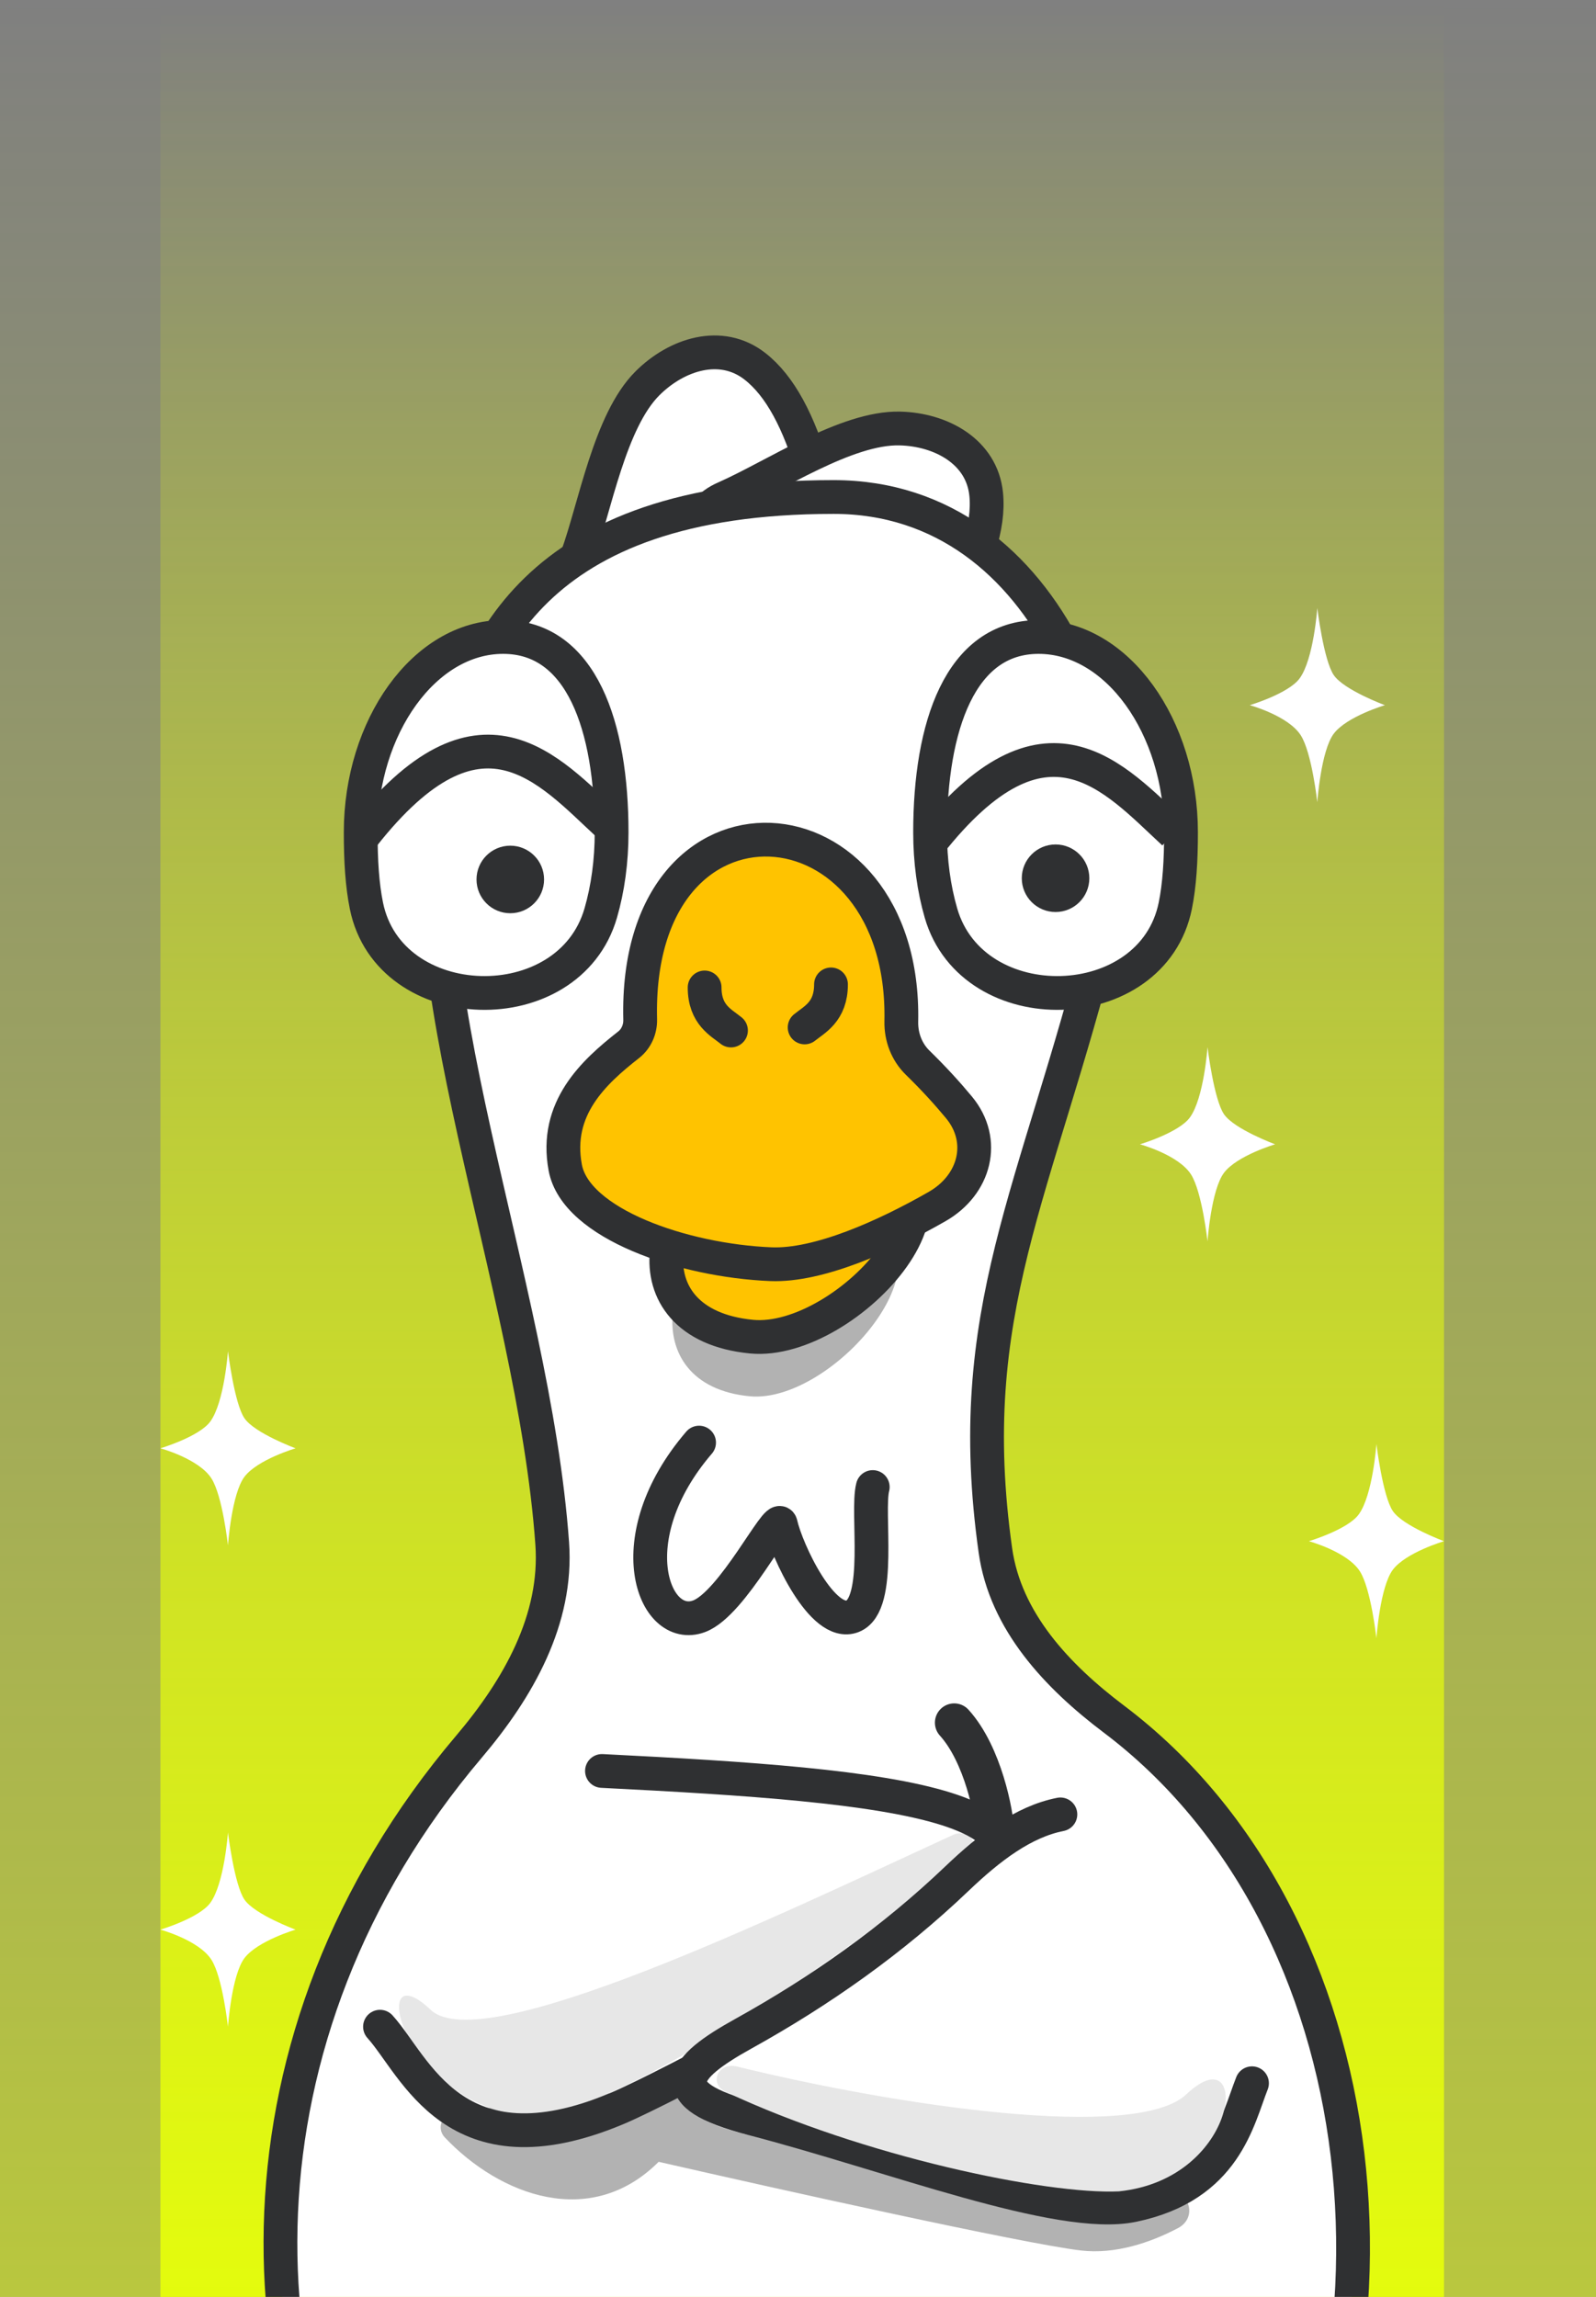
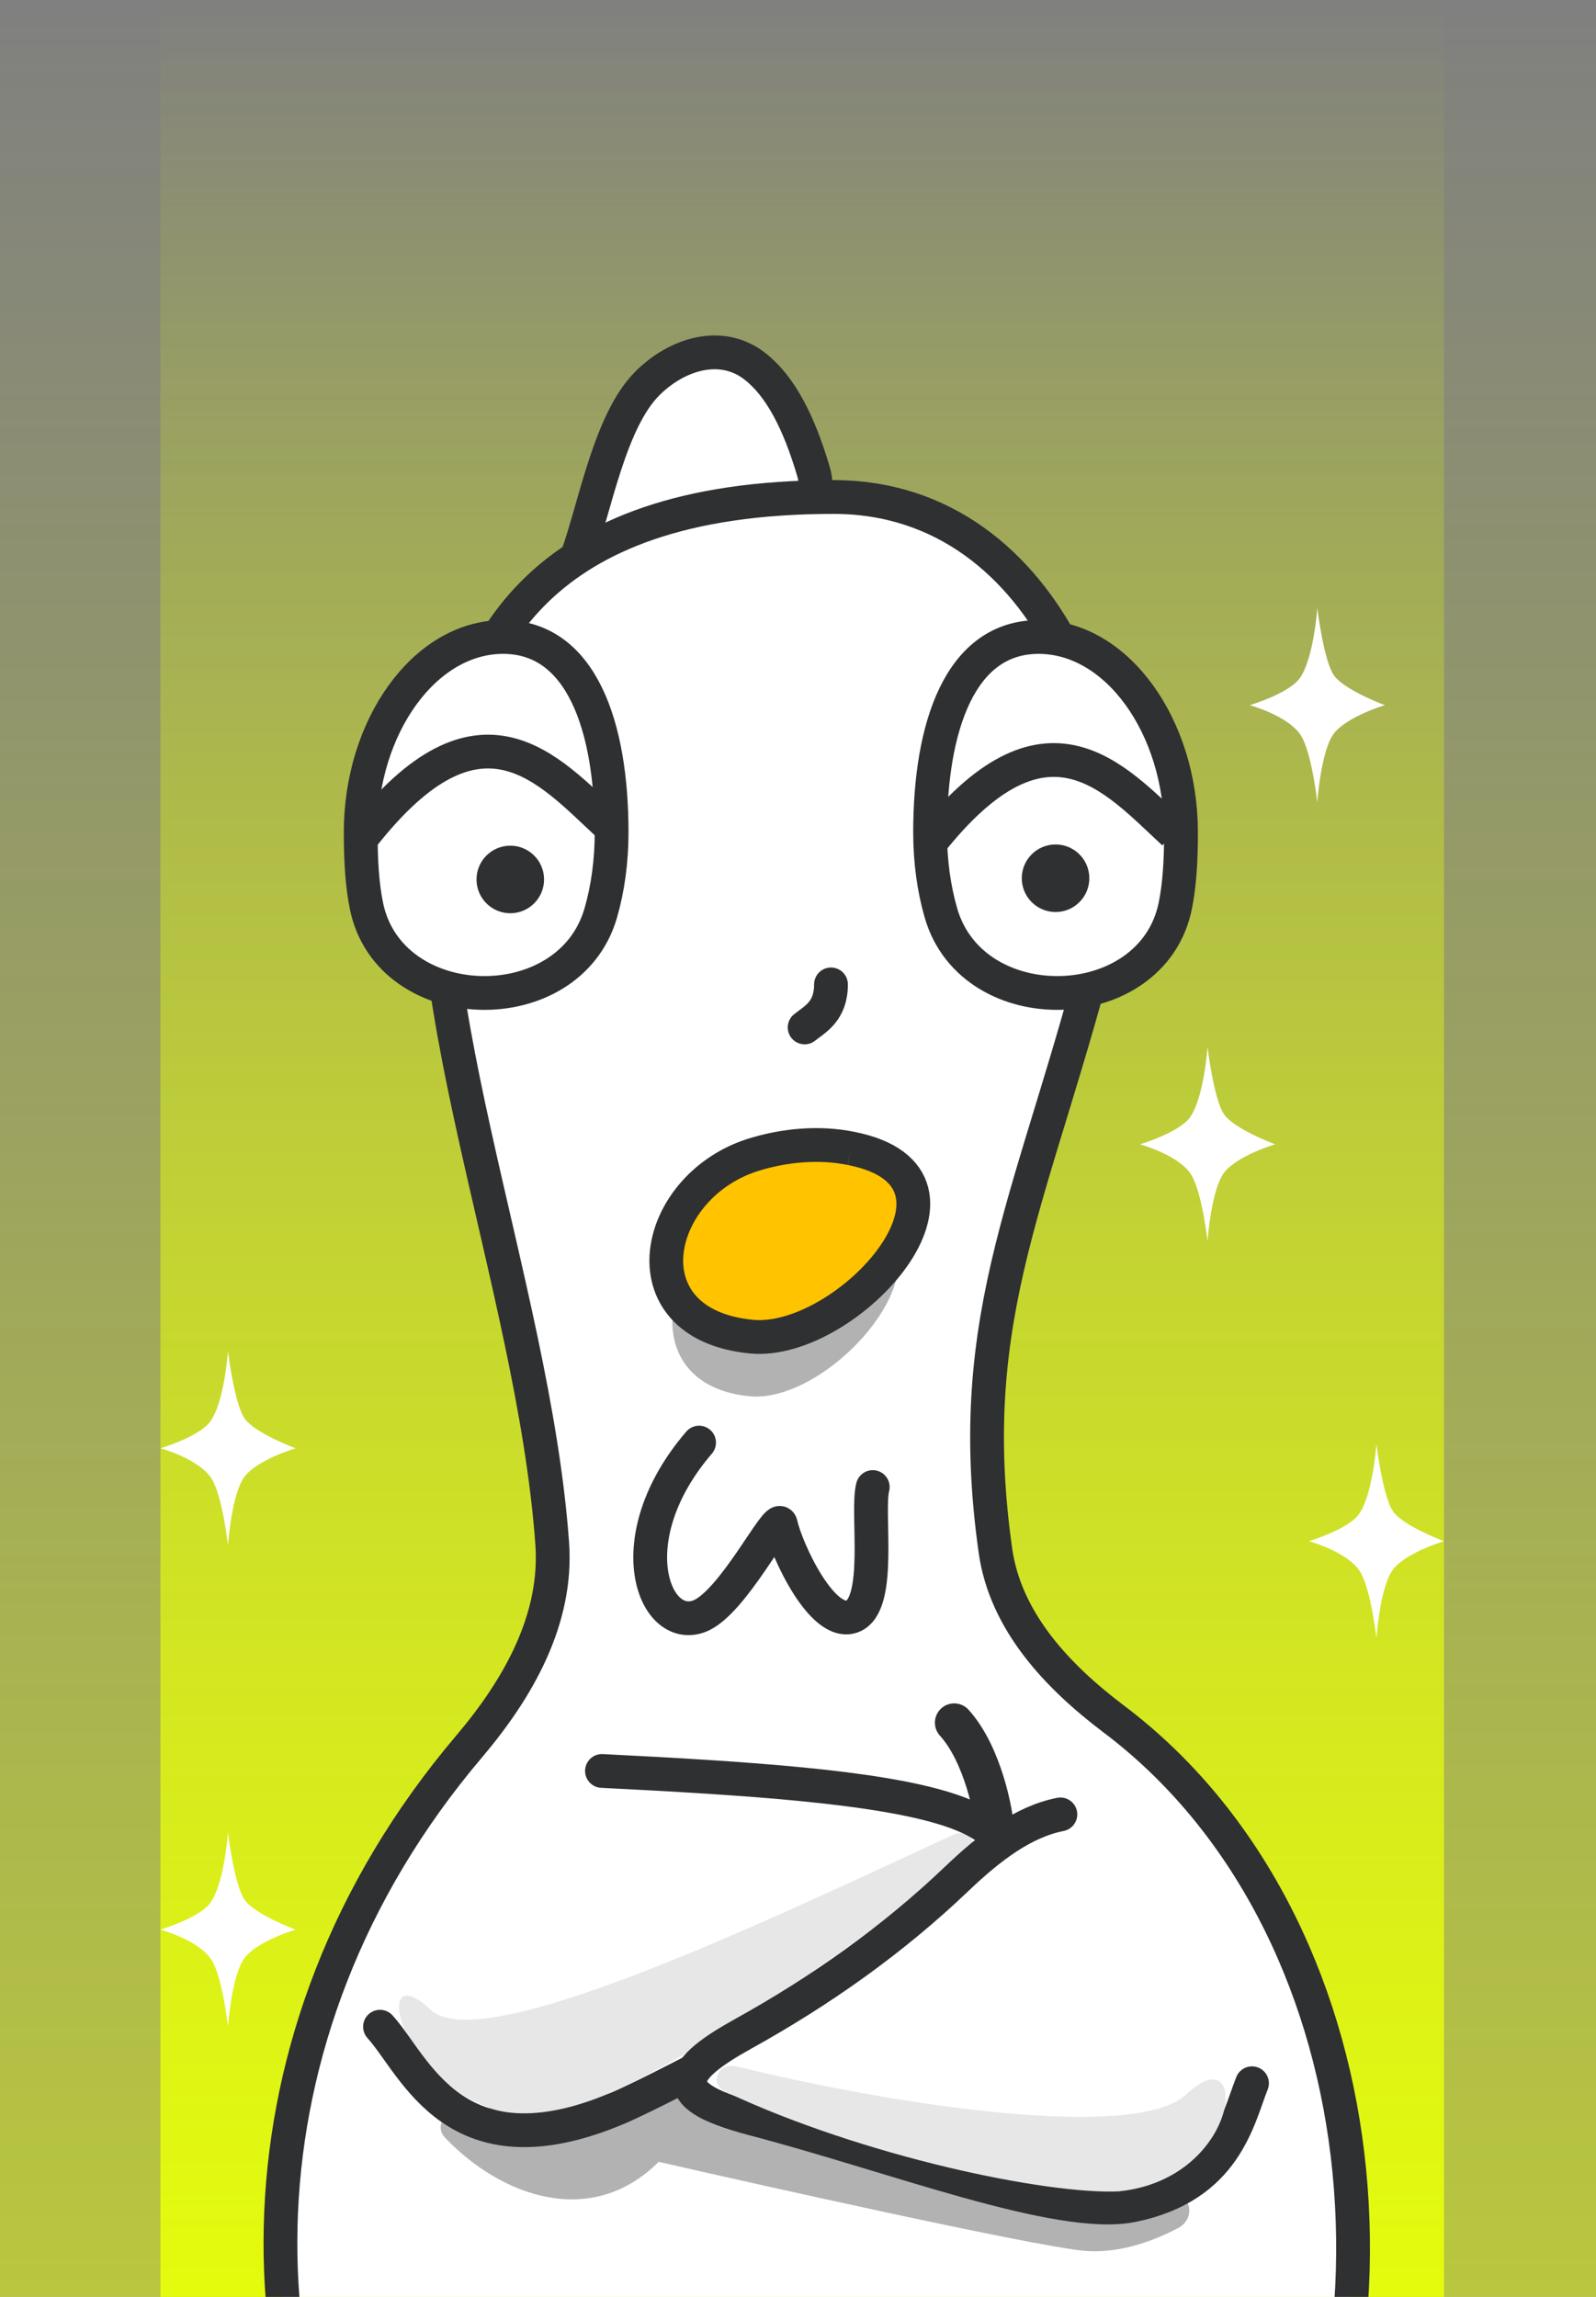
<svg xmlns="http://www.w3.org/2000/svg" width="189" height="272" viewBox="0 0 189 272" fill="none">
  <rect x="0" y="0" width="189" height="272" fill="#808080" stroke="none" />
  <g clip-path="url(#clip0_12504_30763)">
    <rect opacity="0.6" width="189" height="292" fill="url(#paint0_linear_12504_30763)" />
    <rect x="19" width="152" height="292" fill="url(#paint1_linear_12504_30763)" />
    <path d="M96.369 55.96C94.607 49.94 92.392 45.706 89.39 43.369C85.387 40.252 80.139 41.933 76.669 45.396C72.191 49.864 70.481 60.015 68.34 65.928C66.65 70.504 70.216 71.167 74.348 69.711L92.998 62.656C95.79 61.648 97.139 58.747 96.369 55.96Z" fill="white" stroke="#2F3032" stroke-width="4" />
-     <path d="M112.479 72.285C115.624 66.849 117.163 62.321 116.786 58.535C116.284 53.486 111.449 50.856 106.55 50.742C100.229 50.595 91.699 56.378 85.941 58.92C81.463 60.862 83.441 63.899 87.343 65.878L105.307 74.48C107.961 75.8 110.992 74.769 112.479 72.285Z" fill="white" stroke="#2F3032" stroke-width="4" />
    <path d="M65.394 182.777C66.038 191.766 61.368 199.962 55.539 206.835C-2.789 275.605 62.319 380.365 145.42 316.777C169.712 279.585 163.372 227.305 131.914 203.578C125.17 198.491 119.058 191.98 117.878 183.617C113.884 155.316 122.764 141.286 130.555 110.284C135.381 90.576 124.815 58.855 98.714 58.855C62.714 58.855 56.162 77.485 53 90.856C47.12 114.616 63.166 151.697 65.394 182.777Z" fill="white" stroke="#2F3032" stroke-width="4" />
    <path d="M53.881 250.092L77.547 247.236C78.841 247.08 80.15 247.135 81.426 247.4L138.598 259.274C141.024 259.778 141.695 262.693 139.503 263.848C136.248 265.563 132.082 266.98 128 266.5C121.2 265.7 91.833 259.167 78 256C69.977 264.023 59.24 260.042 52.677 253.115C51.627 252.007 52.365 250.275 53.881 250.092Z" fill="#B2B2B2" />
    <path d="M103.352 176.094C102.576 179.029 104.513 189.995 100.961 191.397C97.409 192.799 93.151 183.586 92.457 180.48C92.119 178.965 86.777 189.914 82.786 191.398C77.391 193.403 73.048 182.176 82.786 170.832" stroke="#2F3032" stroke-width="4" stroke-linecap="round" />
    <path d="M72.428 98.556C72.428 101.977 71.981 105.22 71.14 108.126C67.366 121.168 46.104 120.576 43.394 107.272C42.892 104.809 42.714 101.949 42.714 98.556C42.714 86.081 50.264 75.43 59.579 75.43C68.893 75.43 72.428 86.081 72.428 98.556Z" fill="white" stroke="#2F3032" stroke-width="4" />
    <path d="M43 99C56.87 81.347 64.939 91.125 72 97.645" stroke="#2F3032" stroke-width="4" />
    <path d="M110.143 98.556C110.143 101.977 110.59 105.22 111.431 108.126C115.205 121.168 136.467 120.576 139.177 107.272C139.679 104.809 139.857 101.949 139.857 98.556C139.857 86.081 132.307 75.43 122.993 75.43C113.678 75.43 110.143 86.081 110.143 98.556Z" fill="white" stroke="#2F3032" stroke-width="4" />
    <path d="M110 100C123.87 82.347 131.939 92.125 139 98.645" stroke="#2F3032" stroke-width="4" />
    <path d="M60.429 108.145C62.638 108.145 64.429 106.354 64.429 104.145C64.429 101.935 62.638 100.145 60.429 100.145C58.22 100.145 56.429 101.935 56.429 104.145C56.429 106.354 58.22 108.145 60.429 108.145Z" fill="#2F3032" />
    <path d="M125 108C127.209 108 129 106.209 129 104C129 101.791 127.209 100 125 100C122.791 100 121 101.791 121 104C121 106.209 122.791 108 125 108Z" fill="#2F3032" />
    <path d="M99.744 142.978C96.209 142.215 92.548 142.707 89.561 143.687C78.225 147.291 74.823 164.001 88.772 165.345C99.12 166.342 115.817 146.304 99.744 142.978Z" fill="#B2B2B2" />
-     <path d="M100.793 135.997C96.918 135.201 92.918 135.66 89.66 136.613C77.291 140.118 73.726 156.812 88.999 158.284C100.33 159.376 118.409 139.471 100.793 135.997Z" fill="#FFC300" stroke="#2F3032" stroke-width="4" />
-     <path d="M66.936 138.263C65.635 131.256 70.298 126.969 74.446 123.72C75.349 123.013 75.839 121.885 75.811 120.738C75.074 91.13 107.318 93.474 106.734 120.975C106.696 122.795 107.37 124.576 108.674 125.847C110.528 127.655 112.179 129.462 113.565 131.137C116.842 135.1 115.45 140.311 110.988 142.868C104.825 146.399 96.927 149.935 91.289 149.705C80.912 149.281 68.171 144.919 66.936 138.263Z" fill="#FFC300" stroke="#2F3032" stroke-width="4" />
-     <path d="M86.564 122.031C85.422 121.1 83.442 120.186 83.442 116.935" stroke="#2F3032" stroke-width="4" stroke-linecap="round" />
+     <path d="M100.793 135.997C96.918 135.201 92.918 135.66 89.66 136.613C77.291 140.118 73.726 156.812 88.999 158.284C100.33 159.376 118.409 139.471 100.793 135.997" fill="#FFC300" stroke="#2F3032" stroke-width="4" />
    <path d="M117.806 216.799C117.753 214.873 116.429 207.778 112.999 203.999" stroke="#2F3032" stroke-width="4.571" stroke-linecap="round" />
    <path d="M95.286 121.668C96.429 120.737 98.408 119.823 98.408 116.572" stroke="#2F3032" stroke-width="4" stroke-linecap="round" />
    <path d="M51 238C57.095 243.775 92.008 226.886 112.815 217.307C114.901 216.346 116.27 218.706 114.444 220.098C97.423 233.073 72.914 250.904 62 250.5C47.5 249 43.4 230.8 51 238Z" fill="#E7E7E7" />
    <path d="M45 240.001C49.196 244.631 53.798 257.744 73 249.715C79.077 247.174 103.643 233.942 111.286 228.572C132.429 213.715 105.571 211.429 71.286 209.715" stroke="#2F3032" stroke-width="4" stroke-linecap="round" />
    <path d="M90.44 253.197C126.545 260.227 141.32 249.572 144.964 241.783C145.325 241.009 145.099 240.113 144.5 239.504L121.822 216.449C120.946 215.558 119.518 215.539 118.598 216.384C95.089 237.99 65.657 248.372 90.44 253.197Z" fill="white" />
    <path d="M148.263 246.697C146.572 250.96 145.139 258.865 134.143 261.144C125.418 262.952 105.641 255.177 89 250.859C78.206 248.058 80.711 244.89 87.993 240.852C97.189 235.752 105.706 229.734 113.313 222.474C117.224 218.74 121.19 215.727 125.572 214.859" stroke="#2F3032" stroke-width="4" stroke-linecap="round" />
    <path d="M148 83.507C148 83.507 152.592 82.134 153.903 80.336C155.574 78.049 155.995 72 155.995 72C155.995 72 156.746 78.193 157.947 79.948C159.158 81.717 164 83.507 164 83.507C164 83.507 159.498 84.837 157.947 86.88C156.426 88.894 155.995 95 155.995 95C155.995 95 155.354 89.138 154.043 87.081C152.562 84.751 148 83.507 148 83.507Z" fill="white" />
    <path d="M19 171.507C19 171.507 23.592 170.134 24.903 168.336C26.574 166.049 26.995 160 26.995 160C26.995 160 27.746 166.193 28.947 167.947C30.158 169.717 35 171.507 35 171.507C35 171.507 30.498 172.837 28.947 174.88C27.426 176.894 26.995 183 26.995 183C26.995 183 26.354 177.138 25.043 175.081C23.562 172.751 19 171.507 19 171.507Z" fill="white" />
    <path d="M155 182.507C155 182.507 159.592 181.134 160.903 179.336C162.574 177.049 162.995 171 162.995 171C162.995 171 163.746 177.193 164.947 178.947C166.158 180.717 171 182.507 171 182.507C171 182.507 166.498 183.837 164.947 185.88C163.426 187.894 162.995 194 162.995 194C162.995 194 162.354 188.138 161.043 186.081C159.562 183.751 155 182.507 155 182.507Z" fill="white" />
    <path d="M135 135.507C135 135.507 139.592 134.134 140.903 132.336C142.574 130.049 142.995 124 142.995 124C142.995 124 143.746 130.193 144.947 131.947C146.158 133.717 151 135.507 151 135.507C151 135.507 146.498 136.837 144.947 138.88C143.426 140.894 142.995 147 142.995 147C142.995 147 142.354 141.138 141.043 139.081C139.562 136.751 135 135.507 135 135.507Z" fill="white" />
    <path d="M19 228.507C19 228.507 23.592 227.134 24.903 225.336C26.574 223.049 26.995 217 26.995 217C26.995 217 27.746 223.193 28.947 224.947C30.158 226.717 35 228.507 35 228.507C35 228.507 30.498 229.837 28.947 231.88C27.426 233.894 26.995 240 26.995 240C26.995 240 26.354 234.138 25.043 232.081C23.562 229.751 19 228.507 19 228.507Z" fill="white" />
    <path d="M140.5 248C134.554 253.633 106.086 249.33 87.271 244.716C85.041 244.17 83.876 246.746 85.954 247.723C102.204 255.362 123.944 259.895 132.5 259.5C147 258 148.1 240.8 140.5 248Z" fill="#E7E7E7" />
  </g>
  <defs>
    <linearGradient id="paint0_linear_12504_30763" x1="94.5" y1="0" x2="94.5" y2="292" gradientUnits="userSpaceOnUse">
      <stop stop-color="#E6FF0A" stop-opacity="0" />
      <stop offset="1" stop-color="#E6FF0A" />
    </linearGradient>
    <linearGradient id="paint1_linear_12504_30763" x1="95" y1="0" x2="95" y2="292" gradientUnits="userSpaceOnUse">
      <stop stop-color="#E6FF0A" stop-opacity="0" />
      <stop offset="1" stop-color="#E7FF0A" />
    </linearGradient>
    <clipPath id="clip0_12504_30763">
      <rect width="189" height="272" fill="white" />
    </clipPath>
  </defs>
</svg>